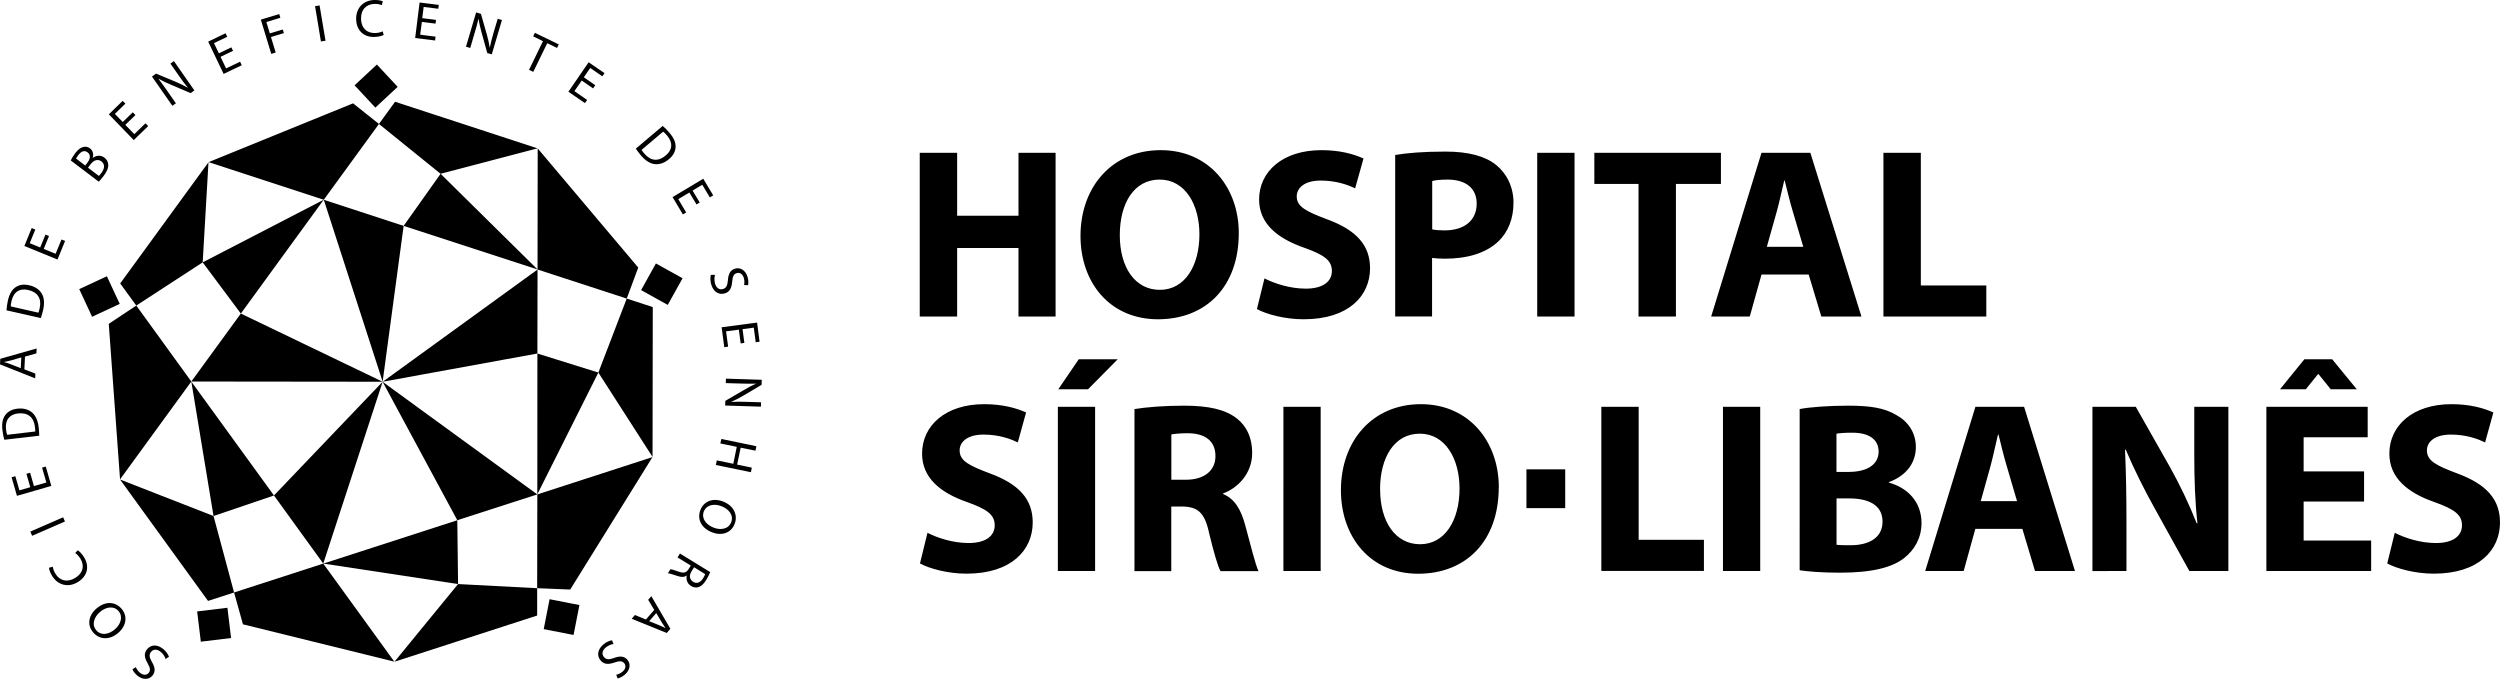
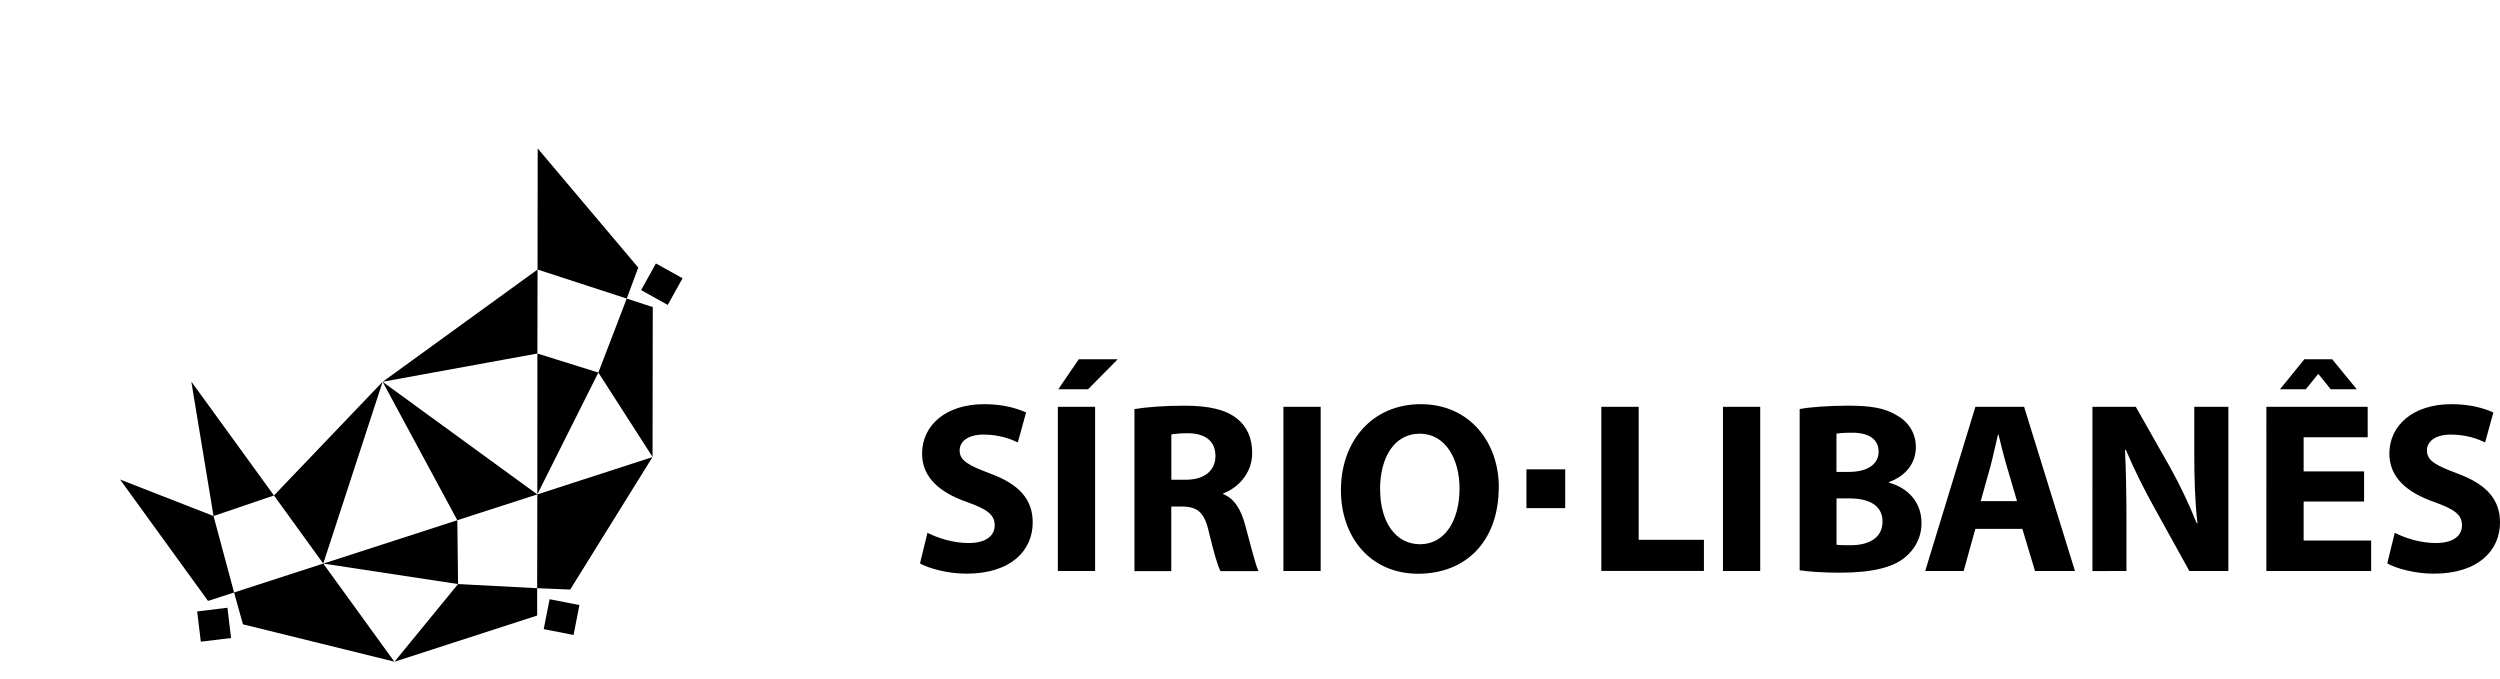
<svg xmlns="http://www.w3.org/2000/svg" data-name="Layer 2" viewBox="0 0 332.16 90.19">
  <g data-name="Layer 13">
-     <path d="M127.17 20.3v8.36h8.15V20.3h4.93v21.76h-4.93v-9.11h-8.15v9.11h-4.97V20.3h4.97zm37.42 10.66c0 7.14-4.35 11.46-10.74 11.46s-10.29-4.87-10.29-11.07c0-6.52 4.19-11.4 10.65-11.4s10.38 5.01 10.38 11.01zm-15.81.29c0 4.26 2.01 7.26 5.32 7.26s5.26-3.16 5.26-7.39c0-3.91-1.88-7.26-5.29-7.26s-5.29 3.16-5.29 7.39zM168 36.99c1.34.68 3.38 1.36 5.49 1.36 2.28 0 3.47-.94 3.47-2.35s-1.04-2.14-3.66-3.08c-3.64-1.26-6.01-3.25-6.01-6.41 0-3.71 3.12-6.56 8.28-6.56 2.47 0 4.29.52 5.59 1.11l-1.11 3.96c-.87-.41-2.44-1.03-4.58-1.03s-3.18.97-3.18 2.1c0 1.38 1.23 1.99 4.06 3.06 3.86 1.42 5.68 3.43 5.68 6.49 0 3.65-2.82 6.78-8.83 6.78-2.49 0-4.97-.67-6.2-1.36l1-4.06zm17.38-16.4c1.52-.26 3.66-.45 6.68-.45s5.23.59 6.69 1.75c1.39 1.1 2.34 2.9 2.34 5.03s-.72 3.93-2.02 5.16c-1.68 1.59-4.18 2.29-7.11 2.29-.65 0-1.23-.04-1.69-.1v7.78h-4.9V20.58zm4.9 9.88c.42.1.94.14 1.66.14 2.63 0 4.26-1.33 4.26-3.56 0-1.99-1.39-3.19-3.86-3.19-1.01 0-1.69.09-2.05.19v6.42zM209.2 20.3v21.76h-4.96V20.3h4.96zm8.51 4.14h-5.88V20.3h16.82v4.14h-5.98v17.62h-4.97V24.44zm16.33 12.04-1.56 5.58h-5.13l6.69-21.76h6.49l6.79 21.76h-5.33l-1.68-5.58h-6.26zm5.55-3.69-1.37-4.62c-.39-1.28-.77-2.9-1.1-4.19h-.06c-.32 1.29-.65 2.94-1.01 4.19l-1.3 4.62h4.84zm10.64-12.49h4.98v17.63h8.7v4.13h-13.67V20.3zM22 87.54c-.1-.3-.32-.67-.65-.93-.49-.4-.98-.38-1.28 0-.28.34-.25.7.09 1.3.43.7.54 1.32.11 1.84-.47.58-1.29.61-2.01.02-.37-.31-.58-.62-.66-.85l.45-.28c.06.16.22.47.55.75.5.41.94.27 1.15.02.28-.35.2-.7-.15-1.31-.43-.75-.5-1.31-.05-1.85.47-.57 1.29-.72 2.16 0 .36.29.65.73.74 1.01l-.45.3zm-9.2-6.67c1.23-1.08 2.54-.91 3.34 0 .83.95.68 2.25-.41 3.2-1.14 1-2.5.94-3.33-.02-.86-.97-.66-2.26.4-3.19zm2.49 2.72c.76-.67 1.09-1.68.45-2.41-.64-.73-1.68-.56-2.49.16-.71.62-1.13 1.64-.45 2.41.66.76 1.71.53 2.49-.16zm-4.96-10.48c.21.14.55.45.85.95.7 1.15.5 2.45-.83 3.27-1.27.78-2.66.44-3.43-.82-.31-.51-.4-.89-.41-1.08l.51-.13c.03.25.13.59.34.92.58.95 1.57 1.21 2.64.56 1-.61 1.28-1.57.68-2.56-.2-.31-.46-.6-.69-.75l.35-.36zm-6.3-2.48 4.36-1.9.24.56-4.36 1.9-.24-.57zM4 62.8l.51 1.78 1.65-.47-.57-1.98.49-.14.74 2.57-4.57 1.32-.71-2.47.5-.14.54 1.88 1.44-.42-.51-1.78.49-.14zM.57 58.43c-.1-.36-.19-.8-.25-1.29-.1-.87.03-1.52.37-1.98.33-.46.85-.77 1.61-.86.77-.09 1.43.07 1.92.47.49.39.82 1.09.92 2.01.05.44.07.8.07 1.11l-4.65.54zm4.11-1.1c.01-.16 0-.38-.04-.62-.15-1.3-.96-1.92-2.24-1.78-1.11.12-1.75.84-1.6 2.13.04.32.09.55.15.71l3.73-.44zm-1.45-8.26 1.47.57-.03.63L0 48.41l.04-.74 4.83-1.37-.03.65-1.52.43-.08 1.68zm-.4-1.58-1.39.4c-.31.08-.6.14-.88.2v.02c.28.08.56.17.85.28l1.35.53.07-1.43zM.86 41.22c.03-.38.09-.82.19-1.3.2-.86.54-1.43 1.01-1.75.47-.33 1.06-.44 1.82-.27.75.17 1.32.54 1.65 1.08.34.53.41 1.3.2 2.2-.1.43-.2.78-.3 1.08L.86 41.23zm4.24.33c.06-.15.12-.36.17-.6.29-1.28-.27-2.14-1.52-2.42-1.09-.26-1.93.2-2.22 1.47-.07.31-.1.55-.1.71l3.66.83zm1.41-10.19-.7 1.71 1.58.65.78-1.9.48.19-1.01 2.47-4.4-1.8.97-2.38.48.2-.74 1.81 1.39.57.7-1.71.47.19zM9.4 21.31c.11-.25.34-.61.59-.95.37-.49.7-.74 1.07-.83.3-.09.61-.03.91.19.36.28.5.76.35 1.27.36-.28.98-.48 1.55-.05.33.25.48.56.51.9.04.45-.17.96-.64 1.58-.26.34-.48.58-.62.72l-3.73-2.83zm1.92.69.34-.45c.39-.52.35-1.02-.01-1.3-.45-.34-.88-.13-1.25.36-.17.23-.25.37-.29.46l1.22.93zm1.82 1.37c.09-.08.2-.22.33-.39.38-.51.55-1.12 0-1.54-.52-.39-1.07-.11-1.47.43l-.31.41 1.44 1.09zm4.84-8.07-1.33 1.29 1.2 1.23 1.48-1.44.36.37-1.92 1.86-3.31-3.42 1.84-1.79.36.37-1.4 1.36 1.05 1.08 1.33-1.29.35.36zm4.93-1.23-2.72-3.9.55-.39 2.63 1.1c.61.26 1.12.51 1.58.78v-.02c-.4-.48-.74-.95-1.17-1.56l-1.14-1.63.47-.33 2.72 3.9-.51.35-2.62-1.12c-.57-.24-1.15-.51-1.64-.79v.02c.36.47.7.93 1.15 1.58l1.16 1.67-.47.33zm8.06-7.32-1.67.8.74 1.54 1.86-.89.22.47-2.41 1.15-2.05-4.29 2.31-1.11.22.47-1.76.84.65 1.36 1.66-.8.22.46zm3.68-4.14 2.45-.74.15.49-1.86.57.46 1.51 1.72-.52.15.48-1.72.52.63 2.06-.59.18-1.39-4.56zM42.46.72l.79 4.69-.61.1-.78-4.69.61-.1zm8.53 3.92c-.22.12-.67.25-1.25.27-1.34.04-2.37-.78-2.42-2.34-.04-1.49.94-2.53 2.41-2.57.59-.02.97.1 1.13.18l-.13.51c-.24-.11-.57-.18-.97-.17-1.11.03-1.83.76-1.79 2.01.03 1.17.73 1.89 1.88 1.86.37-.01.75-.1.99-.23l.14.48zm6.89-1.5-1.83-.23-.22 1.7 2.04.26-.06.51-2.65-.33.59-4.72 2.55.32-.07.51-1.94-.24-.19 1.49 1.83.23-.06.5zm4.03 3.07 1.35-4.56.64.19.78 2.74c.18.63.3 1.19.38 1.72h.02c.13-.62.28-1.18.48-1.9l.57-1.91.56.17-1.35 4.56-.6-.17-.76-2.75c-.17-.6-.31-1.21-.4-1.78h-.02c-.13.59-.28 1.14-.51 1.9l-.57 1.95-.56-.16zm10.23-.74-1.3-.64.23-.47 3.17 1.54-.23.47-1.3-.63-1.86 3.81-.56-.27 1.85-3.81zm6.67 6.28-1.52-1.05-.97 1.41 1.69 1.17-.29.42-2.2-1.51 2.69-3.92 2.11 1.45-.29.42-1.61-1.11-.85 1.24 1.52 1.05-.28.42zm9.24 4.98c.29.25.61.56.92.94.57.67.82 1.28.79 1.85-.02.58-.28 1.12-.87 1.62s-1.23.73-1.86.67c-.62-.05-1.28-.46-1.88-1.17-.28-.33-.5-.63-.67-.89l3.57-3.02zm-2.81 3.18c.07.14.22.31.37.5.85 1 1.87 1.08 2.85.24.86-.72 1-1.66.16-2.65-.2-.24-.38-.41-.51-.51l-2.86 2.42zm7.3 7.25-.95-1.58-1.47.88 1.05 1.77-.44.26-1.37-2.3 4.08-2.44 1.32 2.21-.45.27-1-1.68-1.29.77.95 1.59-.44.26zM95 36.52c-.09.31-.11.74 0 1.15.17.6.59.87 1.05.73.43-.12.6-.44.66-1.13.05-.82.3-1.39.95-1.58.71-.21 1.41.23 1.67 1.12.13.47.12.84.06 1.08l-.53-.02c.04-.18.09-.52-.03-.93-.18-.62-.62-.75-.93-.66-.43.13-.56.46-.62 1.16-.08.86-.34 1.36-1.01 1.55-.71.2-1.47-.14-1.78-1.22-.13-.44-.13-.96-.04-1.25h.54zm3.41 9.12-.24-1.84-1.7.22.27 2.04-.51.07-.35-2.65 4.71-.62.33 2.54-.51.07-.26-1.94-1.49.2.24 1.83-.5.07zm-1.95 4.67 4.75.15-.02.67-2.45 1.45c-.57.33-1.08.6-1.57.8v.02c.64-.04 1.22-.03 1.96-.01l1.99.06-.02.58-4.75-.15.02-.62 2.45-1.43c.54-.32 1.09-.62 1.61-.84v-.02c-.6.02-1.18.01-1.97-.01l-2.03-.06.02-.58zm3.9 9.57-1.95-.4-.47 2.25 1.95.4-.12.61-4.66-.96.13-.61 2.19.45.46-2.25-2.18-.45.13-.6 4.66.97-.13.6zm-5.79 10.83c-1.52-.61-1.95-1.85-1.5-2.98.47-1.17 1.7-1.62 3.04-1.08 1.4.56 1.96 1.8 1.49 2.98-.48 1.2-1.72 1.61-3.03 1.08zm1.3-3.45c-.94-.38-1.99-.21-2.35.68-.36.91.26 1.75 1.26 2.15.87.36 1.97.27 2.36-.68.38-.95-.3-1.77-1.27-2.15zm-1.5 8.73c-.11.3-.31.69-.53 1.05-.34.56-.67.85-1.05.97-.3.1-.65.04-.97-.15-.53-.33-.69-.88-.57-1.4h-.02c-.3.24-.7.24-1.18.08-.65-.22-1.1-.36-1.31-.37l.33-.54c.16 0 .56.13 1.13.33.63.22.97.14 1.28-.33l.3-.49-1.76-1.08.32-.52 4 2.46zm-2.16-.61-.33.53c-.35.56-.26 1.1.21 1.39.52.32.98.08 1.33-.47.16-.26.24-.45.27-.55l-1.47-.91zm-5.28 5.66-.81-1.35.42-.48 2.53 4.33-.48.56-4.66-1.89.43-.5 1.46.6 1.11-1.28zm-.66 1.5 1.34.54c.3.12.56.26.82.38-.17-.25-.34-.5-.5-.76l-.74-1.25-.93 1.08zm-4.75 3.02c-.32.05-.72.2-1.04.47-.48.4-.55.89-.24 1.26.28.34.65.38 1.29.15.77-.3 1.4-.3 1.83.22.48.57.36 1.38-.35 1.98-.38.32-.72.45-.95.5l-.19-.49c.17-.03.51-.13.84-.41.5-.42.44-.87.23-1.12-.29-.34-.65-.32-1.32-.09-.81.28-1.38.25-1.83-.29-.47-.56-.47-1.41.39-2.13.35-.3.83-.51 1.13-.54l.21.49zM71.42 35.8 58.54 23.09l-4.91 6.92 17.79 5.79zM50.35 16.47l-3.44-2.74-19.19 7.81 15.3 5 7.33-10.07zm21.07 3.24-18.93-6.19-2.14 2.95 8.19 6.62 12.88-3.38zm-28.4 6.83 7.82 24.17 2.79-20.7-10.61-3.47zm4.093-15.206 2.965-2.76 2.759 2.966-2.965 2.759zM43.01 26.54l-16.08 8.32 5.07 6.8 11.01-15.12zM18.11 40.6l-3.66 2.43 1.5 20.66 9.47-13-7.31-10.09zm9.59-19.04-11.73 16.1 2.14 2.94 8.82-5.74.77-13.3zm4.3 20.1-6.58 9.03 25.42.03L32 41.66zm-21.471-3.243 3.671-1.71 1.71 3.672-3.672 1.71z" />
    <path d="m25.42 50.7 2.95 17.86 8.03-2.73L25.42 50.7zm5.68 28.02 1.18 4.23 20.11 4.96-9.44-13.03-11.85 3.84zM15.95 63.71l11.69 16.13 3.46-1.12-2.73-10.16-12.42-4.85zm20.45 2.12 6.55 9.05 7.89-24.16L36.4 65.83zM26.194 81.237l4.02-.488.489 4.02-4.02.488zM42.96 74.88l17.9 2.72-.1-8.48-17.8 5.76zm28.41 3.27 4.39.18 10.93-17.6-15.3 4.96-.02 12.46zm-18.96 9.77 18.96-6.14v-3.63l-10.51-.55-8.45 10.32z" />
    <path d="m60.76 69.12 10.63-3.43-20.55-14.96 9.92 18.39zm11.481 14.468.78-3.974 3.964.777-.78 3.974zM71.39 65.68 79.5 49.5l-8.1-2.53-.01 18.71zm11.88-26.01 1.53-4.12-13.36-15.83-.02 16.09 11.85 3.86zm3.43 21.04.03-19.91-3.46-1.13-3.77 9.83 7.2 11.21zm-15.28-24.9L50.85 50.72l20.55-3.75.02-11.16zm13.76 2.735 1.967-3.54 3.54 1.967-1.967 3.54zm38.05 32.245c1.33.68 3.37 1.36 5.47 1.36 2.27 0 3.46-.94 3.46-2.36s-1.04-2.14-3.66-3.08c-3.63-1.26-5.99-3.27-5.99-6.44 0-3.72 3.11-6.57 8.25-6.57 2.46 0 4.27.52 5.57 1.1l-1.1 3.98c-.87-.42-2.43-1.04-4.56-1.04s-3.17.97-3.17 2.1c0 1.39 1.23 2.01 4.05 3.07 3.85 1.42 5.66 3.43 5.66 6.51 0 3.66-2.82 6.8-8.8 6.8-2.49 0-4.95-.68-6.18-1.36l1-4.08zm22.27-16.74v21.82h-4.95V54.05h4.95zm5.24.3c1.59-.26 3.95-.45 6.57-.45 3.24 0 5.5.49 7.05 1.72 1.3 1.04 2.01 2.56 2.01 4.56 0 2.78-1.97 4.69-3.85 5.37v.1c1.52.61 2.36 2.07 2.91 4.08.68 2.46 1.36 5.31 1.78 6.15h-5.05c-.36-.65-.87-2.4-1.52-5.08-.58-2.72-1.52-3.46-3.53-3.5h-1.49v8.58h-4.89V54.35zm4.89 9.39h1.94c2.46 0 3.92-1.23 3.92-3.14 0-2.01-1.36-3.01-3.63-3.04-1.2 0-1.88.1-2.23.16v6.02zm19.84-9.69v21.82h-4.95V54.05h4.95zm23.66 10.69c0 7.15-4.34 11.49-10.71 11.49s-10.26-4.89-10.26-11.1c0-6.54 4.18-11.43 10.62-11.43s10.36 5.02 10.36 11.04zm-15.76.29c0 4.27 2.01 7.28 5.31 7.28s5.24-3.17 5.24-7.41c0-3.92-1.88-7.28-5.28-7.28s-5.28 3.17-5.28 7.41zm29.4-10.98h4.95v17.67h8.67v4.14h-13.63V54.04zm21.1 0v21.82h-4.95V54.05h4.95zm5.24.3c1.29-.26 3.92-.45 6.38-.45 3.01 0 4.85.29 6.44 1.23 1.52.81 2.62 2.3 2.62 4.27s-1.13 3.75-3.59 4.66v.06c2.49.68 4.34 2.56 4.34 5.37 0 1.98-.91 3.53-2.27 4.63-1.59 1.26-4.24 1.97-8.58 1.97-2.43 0-4.24-.16-5.34-.32V54.34zM244 62.7h1.62c2.59 0 3.98-1.07 3.98-2.69s-1.26-2.52-3.5-2.52c-1.07 0-1.68.06-2.1.13v5.08zm0 9.68c.49.06 1.07.06 1.91.06 2.23 0 4.21-.87 4.21-3.14s-1.97-3.08-4.43-3.08h-1.68v6.15zm18.45-2.11-1.55 5.6h-5.11l6.67-21.82h6.47l6.76 21.82h-5.31l-1.68-5.6h-6.25zm5.54-3.69-1.36-4.63c-.39-1.29-.78-2.91-1.1-4.21h-.07c-.32 1.29-.65 2.94-1 4.21l-1.29 4.63h4.82zm10.02 9.29V54.05h5.76l4.53 7.99c1.29 2.3 2.59 5.02 3.56 7.48h.1c-.32-2.88-.42-5.83-.42-9.13v-6.34h4.53v21.82h-5.18l-4.66-8.42c-1.3-2.33-2.72-5.15-3.79-7.7l-.1.03c.13 2.88.19 5.96.19 9.52v6.57H278zm36.09-9.23h-8.03v5.18h8.97v4.05h-13.92V54.05h13.46v4.05h-8.51v4.53h8.03v4.01zm4.08 4.15c1.33.68 3.37 1.36 5.47 1.36 2.27 0 3.46-.94 3.46-2.36s-1.04-2.14-3.66-3.08c-3.63-1.26-5.99-3.27-5.99-6.44 0-3.72 3.11-6.57 8.25-6.57 2.46 0 4.27.52 5.57 1.1l-1.1 3.98c-.87-.42-2.43-1.04-4.56-1.04s-3.17.97-3.17 2.1c0 1.39 1.23 2.01 4.05 3.07 3.85 1.42 5.66 3.43 5.66 6.51 0 3.66-2.82 6.8-8.8 6.8-2.49 0-4.95-.68-6.18-1.36l1-4.08zm-115.37-8.43h5.15v5.15h-5.15zm-54.3-14.63-3.95 3.99h-3.95l2.72-3.99h5.18zm161.35 0 3.27 3.99h-3.46l-1.62-2.01h-.07l-1.62 2.01h-3.43l3.24-3.99h3.69z" />
  </g>
</svg>